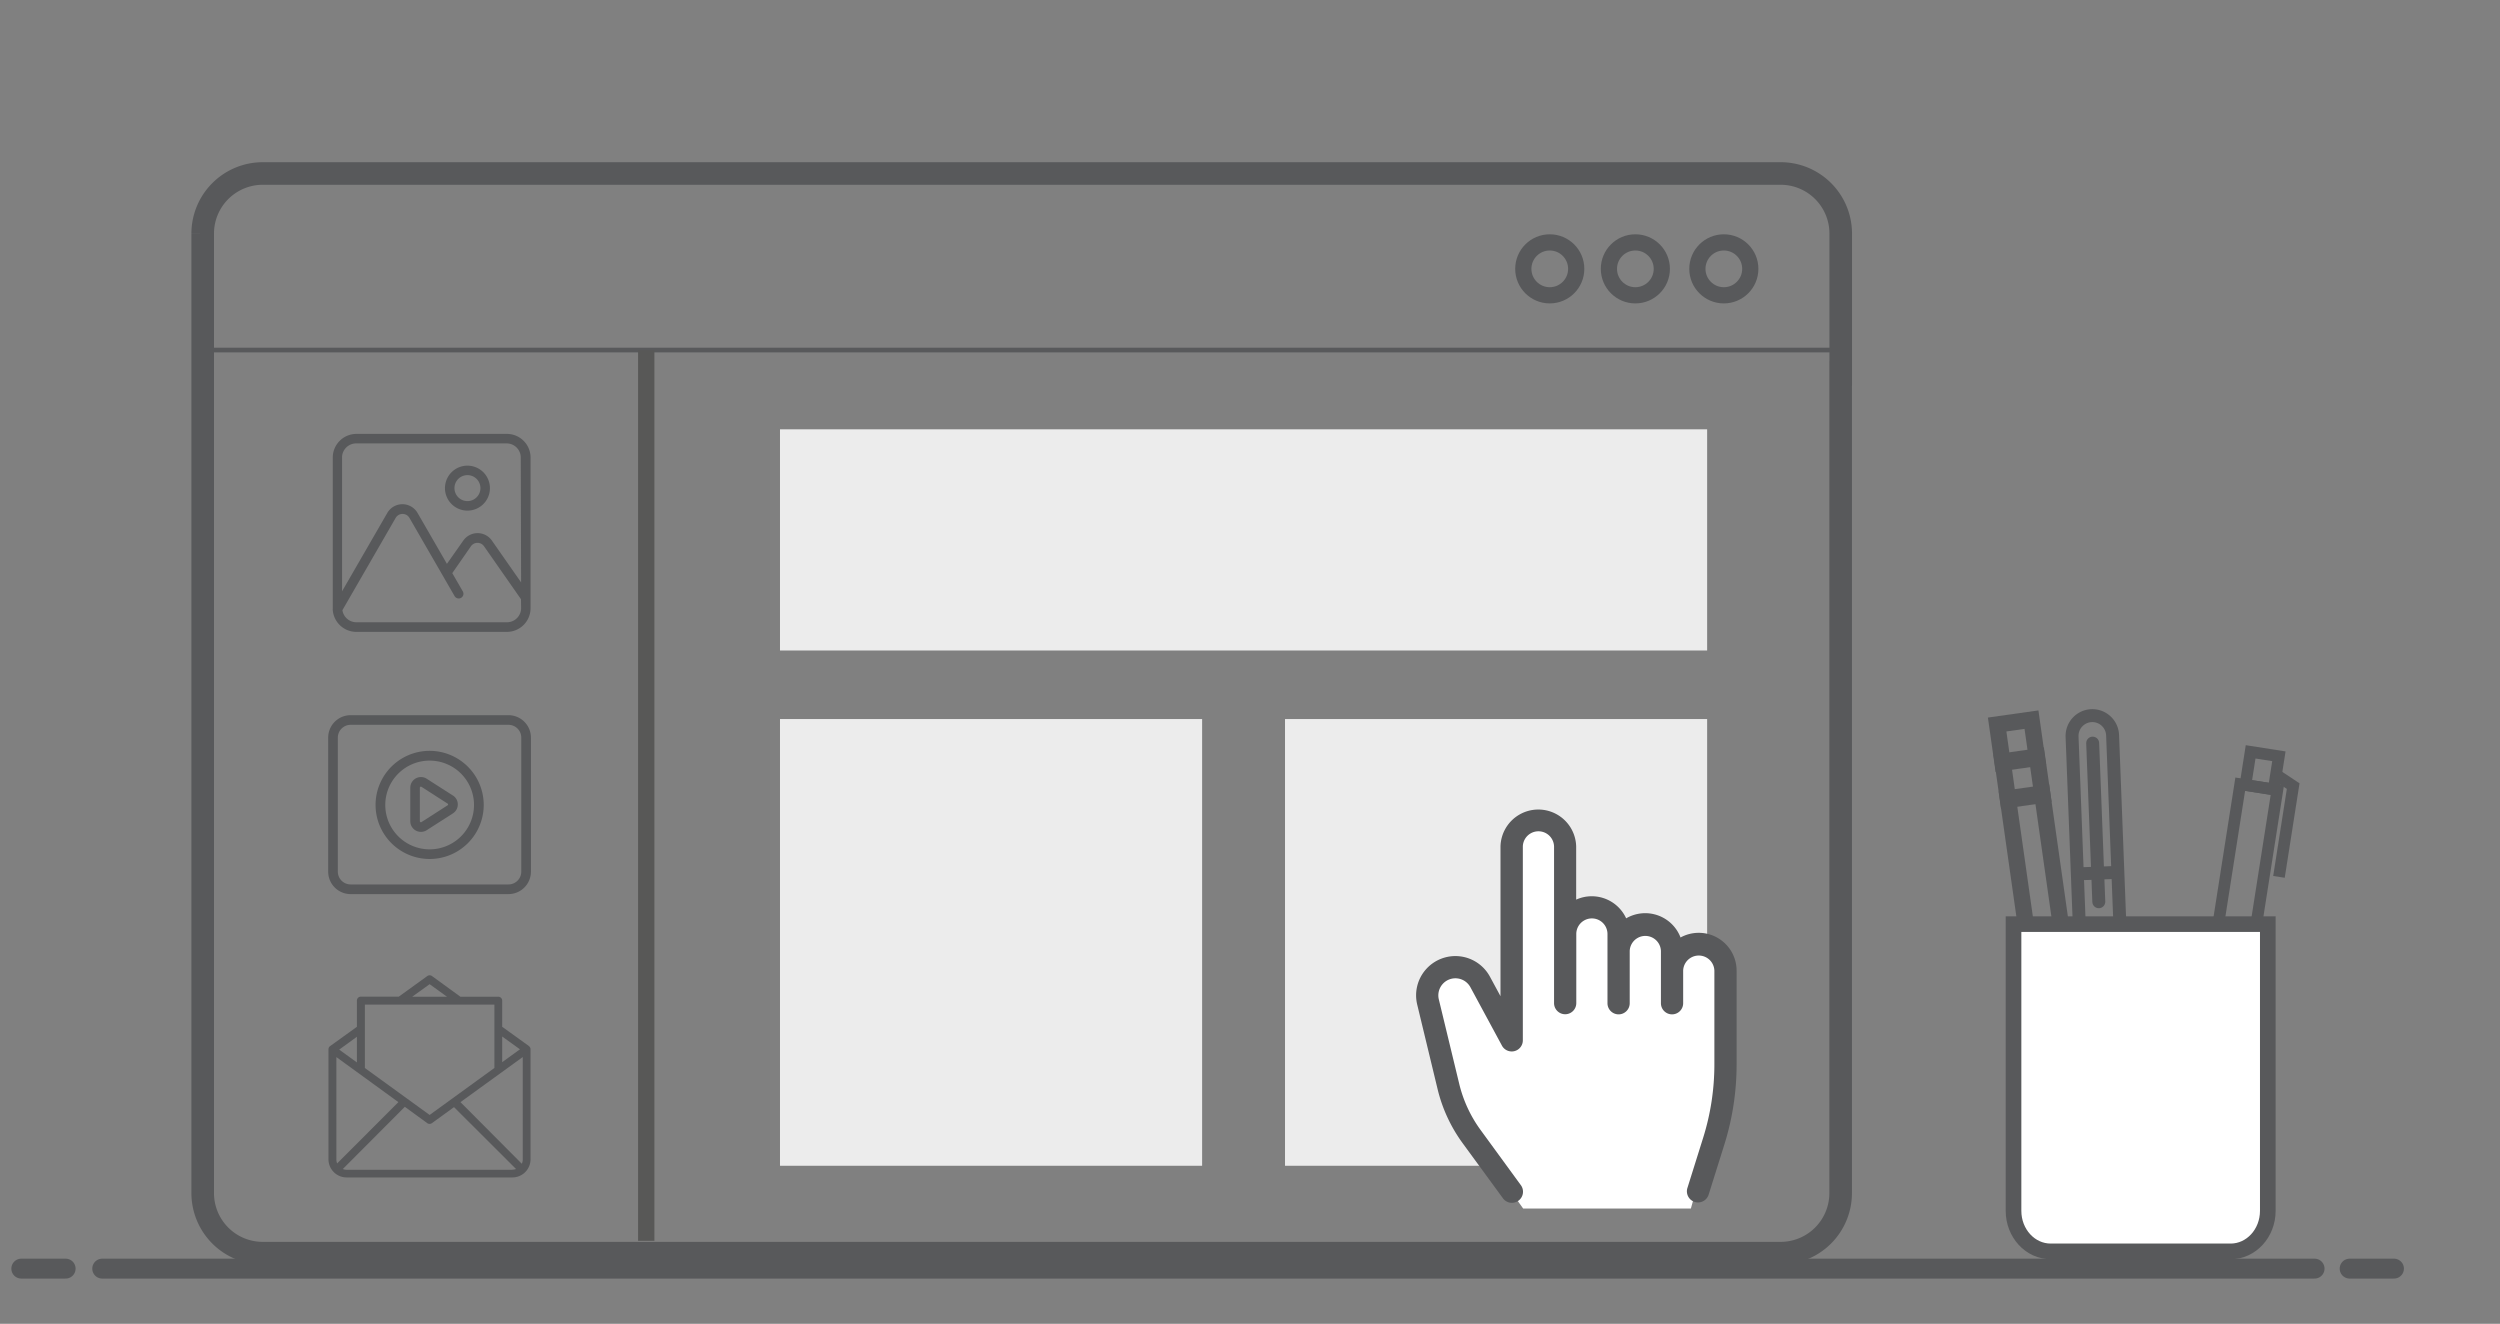
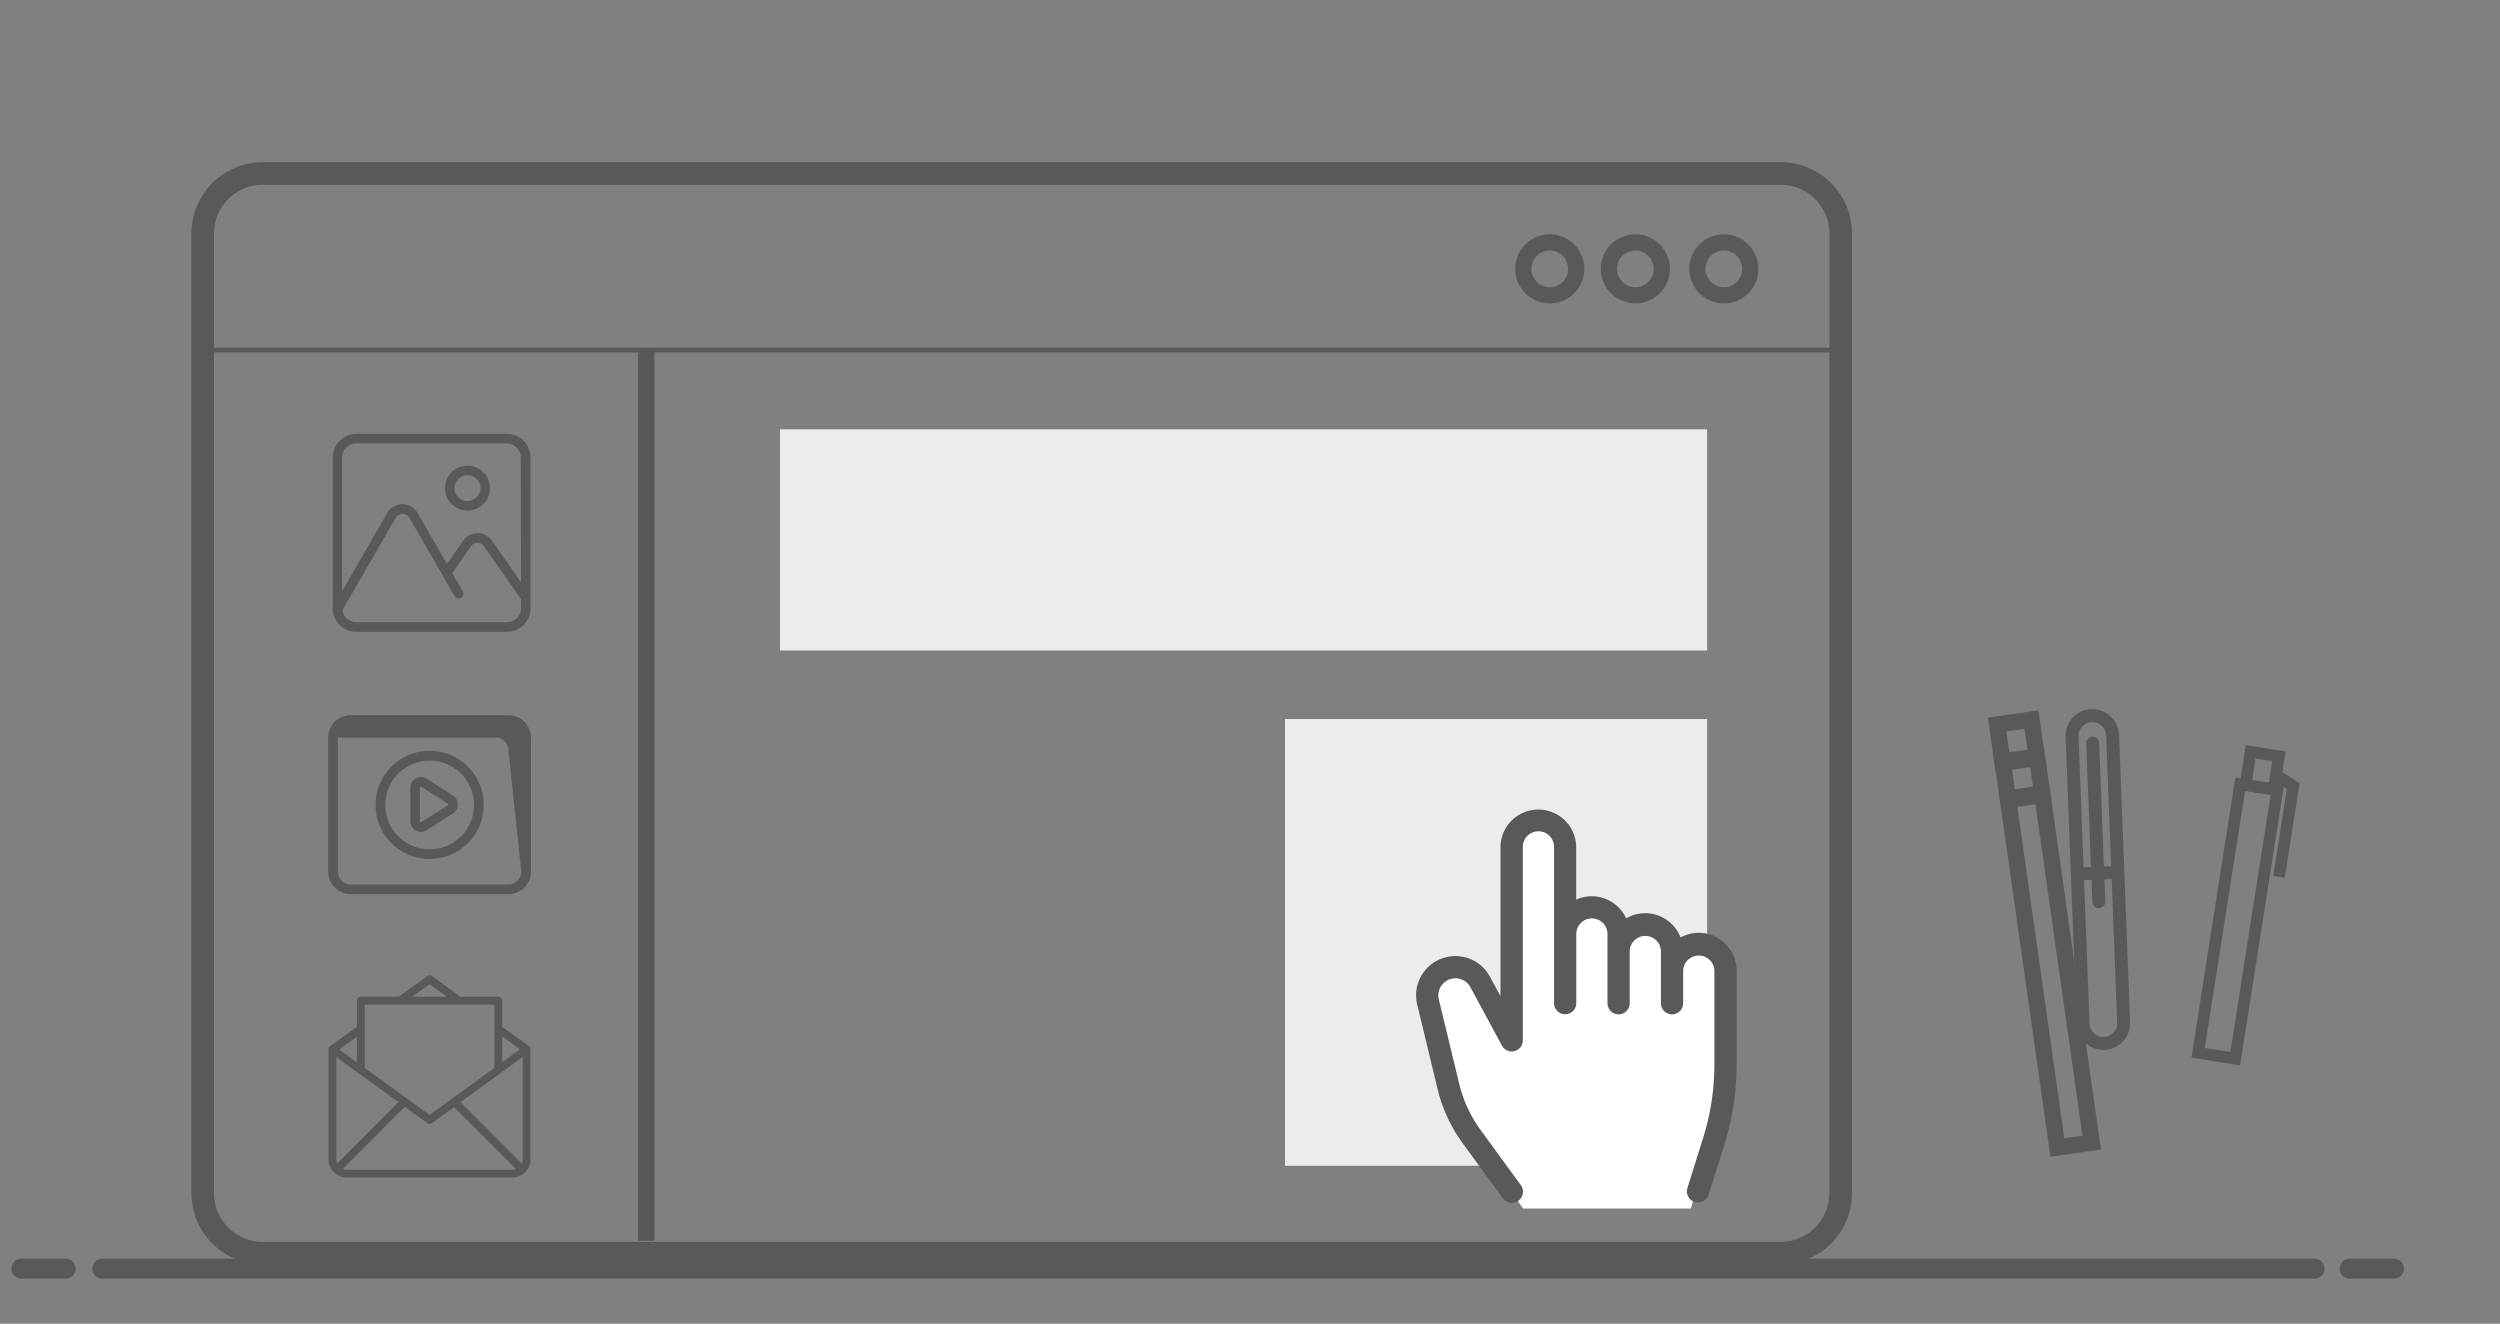
<svg xmlns="http://www.w3.org/2000/svg" id="Layer_1" data-name="Layer 1" viewBox="0 0 1070.65 566.93">
  <rect x="0" y="0" width="1070.65" height="566.93" fill="#808080" stroke="none" />
  <defs>
    <style>.cls-1,.cls-10,.cls-2,.cls-3,.cls-4,.cls-5,.cls-7,.cls-8,.cls-9{fill:none;}.cls-1,.cls-2,.cls-3,.cls-4,.cls-5,.cls-6,.cls-7,.cls-8,.cls-9{stroke:#58595b;}.cls-1,.cls-5,.cls-8,.cls-9{stroke-linecap:round;}.cls-1,.cls-10,.cls-2,.cls-3,.cls-4,.cls-5,.cls-6,.cls-7,.cls-8,.cls-9{stroke-miterlimit:10;}.cls-1{stroke-width:8.53px;}.cls-10,.cls-2{stroke-width:7px;}.cls-3{stroke-width:5px;}.cls-4,.cls-5{stroke-width:5.54px;}.cls-13,.cls-6{fill:#fff;}.cls-6{stroke-width:6.7px;}.cls-7{stroke-width:2px;}.cls-8{stroke-width:9.67px;}.cls-9{stroke-width:6.94px;}.cls-10{stroke:#585857;}.cls-11{fill:#58595b;}.cls-12{fill:#ececec;}</style>
  </defs>
  <title>Tavola disegno 1</title>
  <line class="cls-1" x1="43.78" y1="543.3" x2="991.24" y2="543.3" />
  <line class="cls-1" x1="9.12" y1="543.3" x2="28.11" y2="543.3" />
  <line class="cls-1" x1="1006.26" y1="543.3" x2="1025.24" y2="543.3" />
  <rect class="cls-2" x="870.41" y="340.13" width="14.85" height="150.98" transform="translate(-49.65 127.35) rotate(-8.07)" />
  <rect class="cls-2" x="858.73" y="325" width="14.85" height="16.56" transform="translate(-38.21 124.89) rotate(-8.07)" />
  <rect class="cls-2" x="856.38" y="309.17" width="14.85" height="16.56" transform="translate(-35.94 124.08) rotate(-8.05)" />
  <rect class="cls-3" x="900.1" y="386.57" width="116.46" height="16.09" transform="translate(420.05 1280.26) rotate(-81.09)" />
  <rect class="cls-3" x="961.61" y="323.91" width="14.38" height="12.25" transform="translate(492.69 1236.03) rotate(-81.09)" />
  <polyline class="cls-3" points="974.75 331.8 982.08 336.66 975.99 375.53" />
  <path class="cls-4" d="M895.74,306.48h0a8.7,8.7,0,0,1,9,8.37l4.73,123a8.71,8.71,0,0,1-8.37,9h0a8.73,8.73,0,0,1-9-8.37l-4.72-123A8.7,8.7,0,0,1,895.74,306.48Z" />
  <line class="cls-4" x1="889.65" y1="374.25" x2="907.06" y2="373.58" />
  <line class="cls-5" x1="896.21" y1="318.25" x2="898.83" y2="386.18" />
-   <path class="cls-6" d="M955.29,535.92H878.23c-8.79,0-15.92-7.77-15.92-17.36V395.77h108.9V518.56C971.21,528.15,964.08,535.92,955.29,535.92Z" />
  <line class="cls-7" x1="86.84" y1="149.91" x2="788.28" y2="149.91" />
  <path class="cls-8" d="M788.28,154.94v356a25.73,25.73,0,0,1-25.72,25.74h-650A25.72,25.72,0,0,1,86.81,511v-411a25.73,25.73,0,0,1,25.76-25.7h650A25.73,25.73,0,0,1,788.31,100v64.9" />
  <circle class="cls-9" cx="738.25" cy="115.14" r="11.33" />
  <circle class="cls-9" cx="700.36" cy="115.14" r="11.33" />
  <circle class="cls-9" cx="663.7" cy="115.14" r="11.33" />
  <line class="cls-10" x1="276.76" y1="149.91" x2="276.76" y2="531.4" />
  <path class="cls-11" d="M184,321.55a23.16,23.16,0,1,0,23.16,23.16A23.19,23.19,0,0,0,184,321.55Zm0,42.19a19,19,0,1,1,19-19,19,19,0,0,1-19,19Zm0,0" />
  <path class="cls-11" d="M193.92,340.67l-11.21-7.19a4.57,4.57,0,0,0-7,3.84V351.7a4.57,4.57,0,0,0,2.37,4,4.63,4.63,0,0,0,2.19.56,4.58,4.58,0,0,0,2.47-.72l11.21-7.19a4.56,4.56,0,0,0,0-7.69Zm-2.23,4.21-11.21,7.19a.44.44,0,0,1-.67-.37V337.32a.42.42,0,0,1,.23-.38.54.54,0,0,1,.21-.05.43.43,0,0,1,.23.07l11.21,7.19a.4.4,0,0,1,.2.36.42.42,0,0,1-.2.37Zm0,0" />
-   <path class="cls-11" d="M217.76,306.28H150.17a9.62,9.62,0,0,0-9.62,9.62v57.39a9.62,9.62,0,0,0,9.62,9.62h67.59a9.63,9.63,0,0,0,9.62-9.62V315.9A9.63,9.63,0,0,0,217.76,306.28Zm5.48,67a5.49,5.49,0,0,1-5.48,5.49H150.17a5.49,5.49,0,0,1-5.49-5.49V315.9a5.5,5.5,0,0,1,5.49-5.49h67.59a5.49,5.49,0,0,1,5.48,5.49Z" />
+   <path class="cls-11" d="M217.76,306.28H150.17a9.62,9.62,0,0,0-9.62,9.62v57.39a9.62,9.62,0,0,0,9.62,9.62h67.59a9.63,9.63,0,0,0,9.62-9.62V315.9A9.63,9.63,0,0,0,217.76,306.28Zm5.48,67a5.49,5.49,0,0,1-5.48,5.49H150.17a5.49,5.49,0,0,1-5.49-5.49V315.9h67.59a5.49,5.49,0,0,1,5.48,5.49Z" />
  <path class="cls-11" d="M226.55,448l-11.48-8.27V428.54a1.68,1.68,0,0,0-1.69-1.69H197.16L185,418a1.71,1.71,0,0,0-2,0l-12.21,8.82H154.54a1.69,1.69,0,0,0-1.69,1.69v11.23L141.38,448a1.71,1.71,0,0,0-.71,1.38v47.1a7.78,7.78,0,0,0,7.77,7.77h71a7.78,7.78,0,0,0,7.77-7.77v-47.1a1.7,1.7,0,0,0-.7-1.38Zm-11.48-4.1,7.62,5.49a1.32,1.32,0,0,0-.2.12l-7.42,5.37ZM184,421.49l7.42,5.36H176.54Zm0,56-27.73-20.1V430.23h55.46v27.14M170.63,472s0,0,0,0Zm-17.78-28v11l-7.58-5.49Zm-8.79,52.58V452.71L170.61,472l-26.22,26.24a4.25,4.25,0,0,1-.33-1.67Zm75.42,4.39h-71a4.35,4.35,0,0,1-1.66-.33L173.38,474l9.59,7a1.72,1.72,0,0,0,1,.32,1.69,1.69,0,0,0,1-.32l9.47-6.86L221,500.64a4.5,4.5,0,0,1-1.52.27Zm4.39-4.39a4.24,4.24,0,0,1-.4,1.81L197.2,472l26.67-19.31Zm0,0" />
  <path class="cls-11" d="M217.11,185.82H152.64A10.14,10.14,0,0,0,142.51,196v64.77a2.33,2.33,0,0,0,0,.53,10.15,10.15,0,0,0,10.1,9.31h64.47a10.15,10.15,0,0,0,10.14-10.14V196A10.14,10.14,0,0,0,217.11,185.82Zm6.06,74.6a6.06,6.06,0,0,1-6.06,6.07H152.64a6.06,6.06,0,0,1-6-5.18l22.81-39.52a3.41,3.41,0,0,1,5.9,0l19.33,33.49a2,2,0,1,0,3.53-2l-4.52-7.83,8-11.52a3.42,3.42,0,0,1,5.59,0l15.84,22.69Zm0-11-12.5-17.9a7.48,7.48,0,0,0-12.27,0l-7,9.95-12.56-21.76a7.48,7.48,0,0,0-13,0l-19.35,33.52V195.59a6.07,6.07,0,0,1,6-5.7h64.47a6.06,6.06,0,0,1,6.06,6.06Z" />
  <path class="cls-11" d="M200.19,199.42a9.63,9.63,0,1,0,9.63,9.63A9.64,9.64,0,0,0,200.19,199.42Zm0,15.18a5.56,5.56,0,1,1,5.56-5.55A5.56,5.56,0,0,1,200.19,214.6Z" />
  <rect class="cls-12" x="334.04" y="183.86" width="397.06" height="94.72" />
-   <rect class="cls-12" x="334.04" y="307.94" width="180.78" height="191.31" />
  <rect class="cls-12" x="550.32" y="307.94" width="180.78" height="191.31" />
  <path class="cls-13" d="M652.32,517.58l-26.73-37.32L612.17,435.6V419.35a13.64,13.64,0,0,1,17-3.34l17.48,22.68V359.45s12.29-18.77,23.15,0v32.09s12.28-7.22,22.68,3.9c0,0,20.83-4.45,24.56,11.6,0,0,13.23-8,21.26,5.66v54.11l-14.17,50.77Z" />
  <path class="cls-11" d="M727.47,399.49a16.12,16.12,0,0,0-7.76,2,16.19,16.19,0,0,0-23.29-8.2,16.21,16.21,0,0,0-14.73-9.46,16,16,0,0,0-6.68,1.45V362.5a16.21,16.21,0,0,0-32.41,0v64.13l-4.5-8.32a16.82,16.82,0,0,0-31.16,11.94l8.71,36.12a65.24,65.24,0,0,0,10.8,23.29L643.52,513a4.76,4.76,0,1,0,7.68-5.61L634.13,484a55.64,55.64,0,0,1-9.22-19.91L616.19,428a7.31,7.31,0,0,1,13.54-5.19l13.44,24.89a4.76,4.76,0,0,0,9-2.26v-83a6.69,6.69,0,0,1,13.37,0v67.16a4.76,4.76,0,1,0,9.52,0V400a6.68,6.68,0,1,1,13.36,0v29.65a4.76,4.76,0,0,0,9.52,0v-22.4a6.69,6.69,0,0,1,13.37,0v22.4a4.76,4.76,0,1,0,9.52,0v-14a6.69,6.69,0,0,1,13.37,0v40.17a104.93,104.93,0,0,1-4.83,31.51l-6.71,21.41a4.76,4.76,0,0,0,3.12,6,4.67,4.67,0,0,0,1.42.22,4.76,4.76,0,0,0,4.54-3.34l6.72-21.41a114.76,114.76,0,0,0,5.26-34.36V415.69A16.22,16.22,0,0,0,727.47,399.49Z" />
</svg>